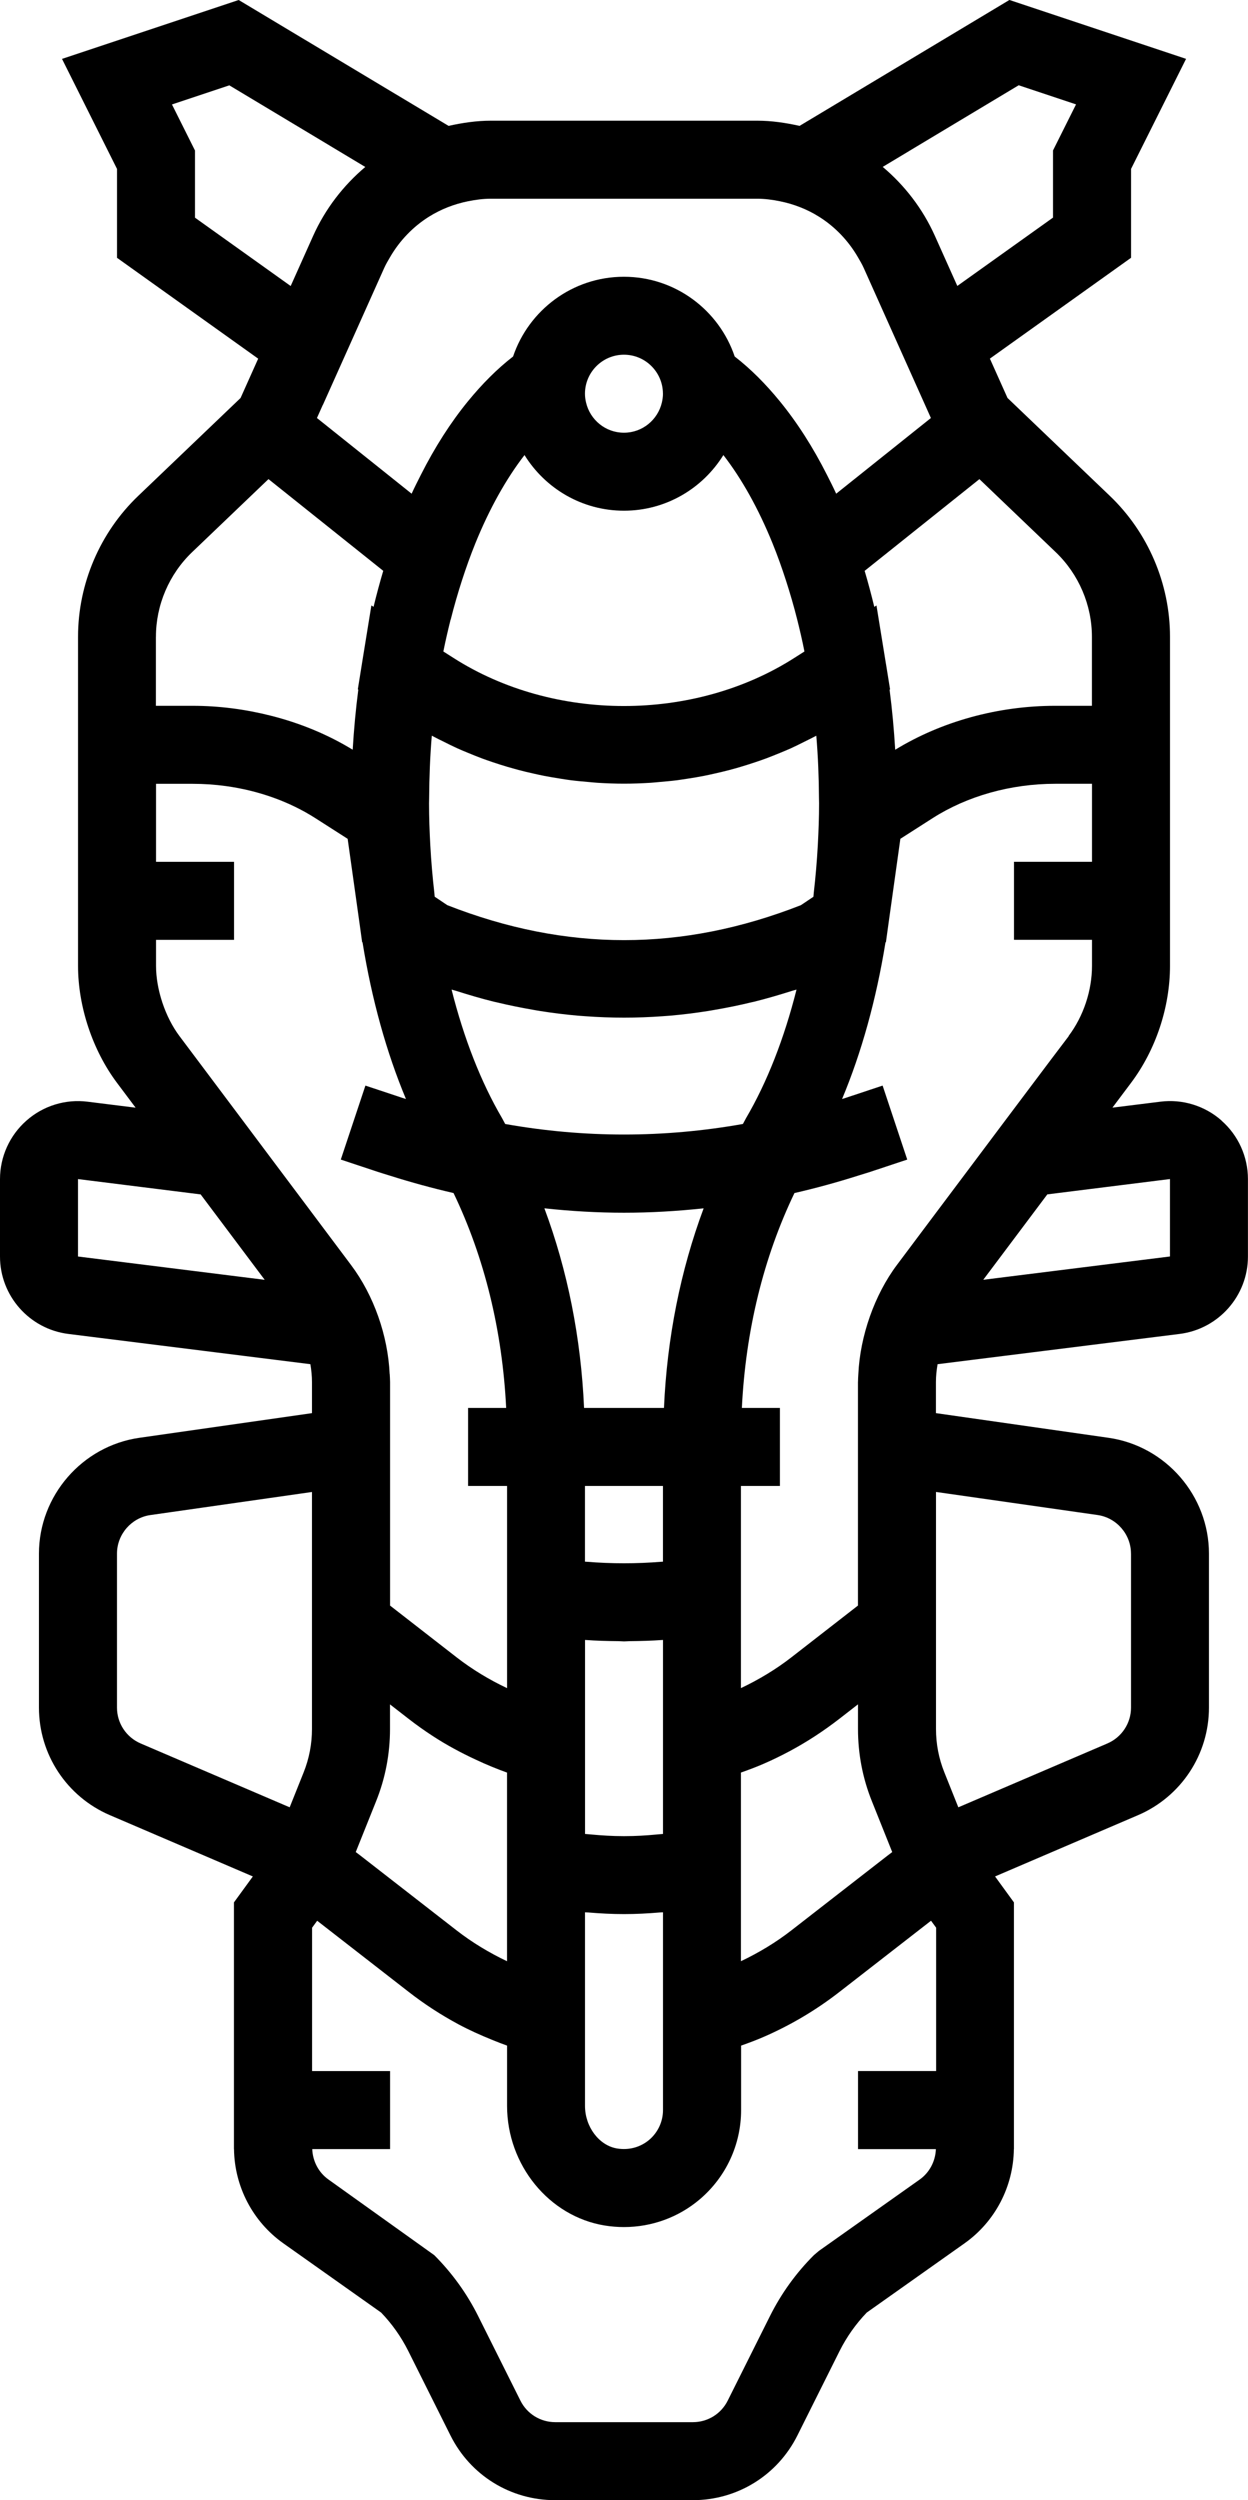
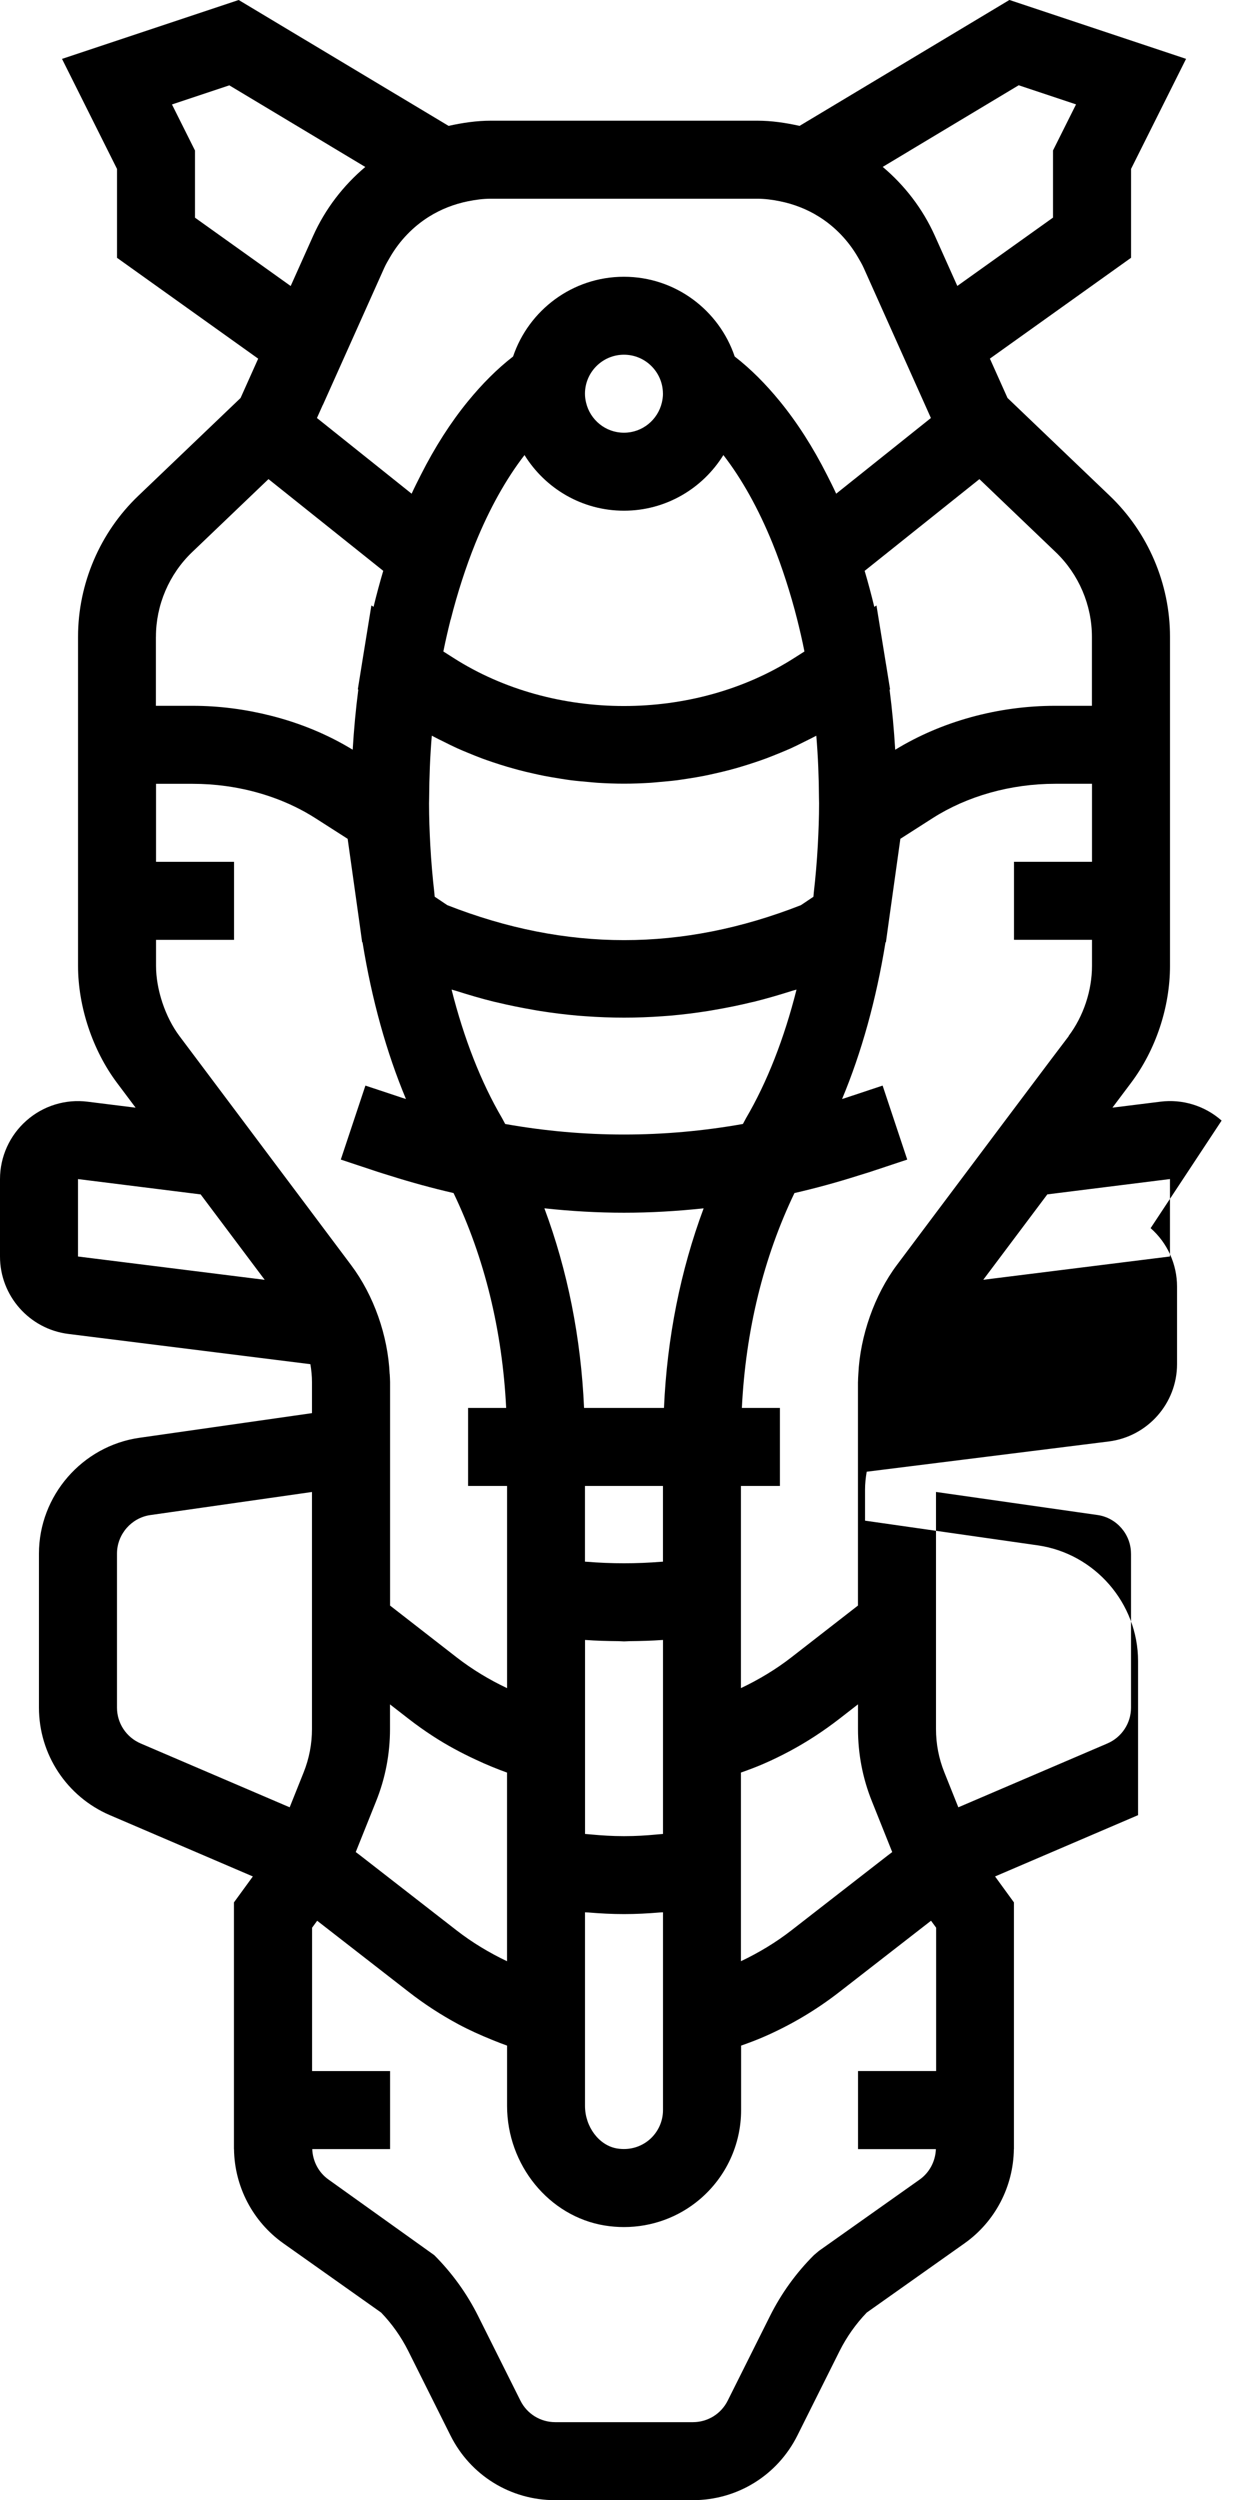
<svg xmlns="http://www.w3.org/2000/svg" id="_レイヤー_2" viewBox="0 0 35.983 72.072">
  <g id="contents">
-     <path d="M35.222,32.303c-.483-.427-1.129-.626-1.766-.545l-1.382,.172c.314-.419,.519-.692,.536-.714,.715-.952,1.124-2.182,1.124-3.373v-9.487c0-1.527-.632-3.008-1.736-4.063l-2.949-2.821-.508-1.134,4.07-2.907v-2.562l1.586-3.172-5.094-1.698-6.05,3.63c-.399-.089-.807-.15-1.226-.15h-7.667c-.419,0-.827,.061-1.226,.15L6.882,0,1.788,1.698l1.586,3.172v2.562l4.07,2.907-.508,1.134-2.95,2.821c-1.104,1.055-1.736,2.536-1.736,4.063v9.487c0,1.174,.421,2.435,1.124,3.372l.536,.715-1.381-.172c-.638-.082-1.285,.117-1.767,.545-.484,.426-.762,1.041-.762,1.686v2.232c0,1.132,.847,2.09,1.97,2.231l6.979,.872c.029,.174,.046,.347,.046,.512v.899l-4.976,.711c-1.65,.236-2.896,1.671-2.896,3.339v4.439c0,1.35,.803,2.567,2.045,3.1l4.122,1.767-.545,.748v7.112h.002c.013,1.078,.54,2.09,1.421,2.715l2.821,1.997c.314,.326,.577,.699,.781,1.105l1.219,2.439c.575,1.15,1.732,1.864,3.018,1.864h3.966c1.286,0,2.442-.715,3.017-1.864l1.218-2.438c.205-.407,.468-.779,.782-1.106l2.821-1.997c.881-.624,1.408-1.636,1.421-2.715h.002v-7.112l-.544-.748,4.123-1.767c1.241-.533,2.044-1.749,2.044-3.1v-4.439c0-1.668-1.245-3.104-2.896-3.339l-4.976-.711v-.899c0-.165,.018-.337,.048-.512l6.978-.872c1.123-.141,1.97-1.099,1.97-2.231v-2.232c0-.646-.278-1.261-.762-1.686Zm-2.612,12.483v4.439c0,.45-.268,.855-.681,1.033l-4.298,1.841-.403-1.008c-.16-.398-.241-.818-.241-1.251v-6.832l4.657,.665c.55,.078,.965,.557,.965,1.112Zm-7.871,14.917v2.249h2.245c-.013,.349-.183,.676-.47,.879l-2.903,2.055-.145,.123c-.512,.511-.938,1.101-1.265,1.754l-1.219,2.439c-.191,.383-.577,.621-1.005,.621h-3.966c-.429,0-.815-.238-1.006-.621l-1.22-2.44c-.326-.652-.753-1.241-1.264-1.753l-3.048-2.179c-.287-.202-.457-.53-.47-.879h2.244v-2.249h-2.249v-4.132l.147-.201,2.636,2.049c.457,.356,.937,.667,1.434,.934,.318,.171,.644,.316,.974,.45,.143,.058,.286,.115,.431,.166v1.737c0,1.704,1.21,3.188,2.815,3.449,.185,.03,.37,.045,.555,.045,.8,0,1.575-.28,2.189-.802,.755-.643,1.189-1.579,1.189-2.571v-1.858c.218-.077,.434-.157,.648-.25,.769-.334,1.506-.767,2.192-1.301l2.636-2.049,.147,.201v4.132h-2.249ZM3.373,44.786c0-.556,.415-1.035,.965-1.112l4.657-.665v6.832c0,.432-.081,.853-.241,1.253l-.402,1.005-4.297-1.841c-.414-.178-.682-.583-.682-1.033v-4.439Zm-1.124-8.565v-2.232l3.536,.442,1.847,2.462-5.383-.672Zm8.986,3.389c-.05-1.107-.455-2.268-1.115-3.146l-1.124-1.5-.109-.146-.938-1.25-.937-1.251-1.839-2.452c-.409-.546-.674-1.34-.674-2.022v-.75h2.249v-2.249h-2.249v-2.249h1.059c.32,0,.639,.022,.953,.065,.941,.129,1.835,.447,2.583,.926l.93,.595,.348,2.477,.069,.5,.012,.008c.267,1.649,.691,3.175,1.252,4.515-.034-.012-.068-.021-.102-.032l-1.067-.355-.468,1.406-.242,.727,1.066,.354c.118,.039,.237,.074,.355,.111,.609,.193,1.219,.359,1.83,.5,.891,1.855,1.407,3.963,1.517,6.194h-1.098v2.249h1.124v5.829c-.508-.241-.999-.534-1.458-.891l-1.915-1.489v-6.447c0-.075-.007-.151-.01-.227ZM4.959,3.011l1.653-.551,3.92,2.353c-.632,.534-1.154,1.206-1.505,1.99l-.646,1.442-2.759-1.97v-1.936l-.663-1.326Zm4.351,8.661l.469-1.047,.469-1.047,.831-1.856c.048-.107,.108-.207,.166-.307,.279-.481,.665-.881,1.124-1.169,.342-.214,.723-.363,1.124-.444,.217-.044,.438-.074,.664-.074h7.667c.227,0,.448,.03,.664,.074,.402,.081,.783,.23,1.124,.444,.46,.288,.845,.688,1.124,1.169,.058,.1,.118,.2,.166,.307l.831,1.856,.469,1.047,.469,1.047,.169,.378-2.731,2.182c-.085-.186-.175-.364-.265-.541-.405-.801-.86-1.511-1.358-2.121-.409-.501-.843-.937-1.303-1.293-.45-1.335-1.711-2.299-3.195-2.299s-2.745,.965-3.195,2.299c-.46,.356-.894,.793-1.303,1.293-.497,.609-.952,1.319-1.357,2.121-.09,.178-.18,.355-.265,.541l-2.73-2.182,.169-.378ZM31.024,3.011l-.663,1.326v1.936l-2.759,1.97-.646-1.442c-.351-.784-.872-1.456-1.505-1.99l3.92-2.353,1.653,.551Zm-9.607,29.39c-2.281,.405-4.57,.405-6.851,0-.031-.054-.058-.112-.089-.166-.608-1.037-1.101-2.296-1.457-3.709,.042,.014,.084,.022,.126,.036,.365,.116,.73,.224,1.095,.314,.027,.007,.055,.012,.082,.018,.351,.085,.701,.155,1.052,.216,.068,.012,.136,.025,.205,.035,.359,.057,.719,.101,1.079,.133,.072,.006,.144,.01,.216,.016,.745,.055,1.491,.055,2.236,0,.072-.005,.144-.01,.216-.016,.36-.032,.72-.076,1.079-.133,.069-.01,.137-.024,.205-.035,.351-.06,.701-.131,1.052-.216,.027-.007,.055-.012,.082-.018,.365-.091,.731-.198,1.095-.314,.042-.014,.084-.022,.126-.036-.356,1.413-.849,2.672-1.457,3.709-.031,.054-.058,.112-.089,.166Zm-2.301,14.873v2.071h0v3.522c-.024,.003-.049,.004-.073,.006-.038,.004-.077,.007-.115,.01-.303,.029-.607,.047-.912,.047h-.048c-.305,0-.609-.019-.912-.047-.038-.004-.077-.006-.115-.01-.024-.002-.049-.003-.073-.006v-3.521h0v-2.072c.32,.024,.64,.032,.96,.035,.055,0,.11,.007,.165,.007s.11-.006,.165-.007c.32-.003,.64-.012,.96-.035Zm5.622,1.858v.708c0,.721,.135,1.424,.402,2.087l.585,1.462c-.045,.033-.089,.066-.132,.1l-.856,.665-1.915,1.489c-.459,.357-.95,.65-1.459,.892v-5.438c.218-.077,.434-.157,.648-.25,.513-.223,1.011-.489,1.49-.801,.239-.156,.473-.323,.702-.5l.534-.415Zm-5.622,9.216v2.478c0,.331-.145,.643-.397,.858-.256,.216-.586,.304-.924,.25-.521-.084-.928-.624-.928-1.229v-5.579c.031,.003,.063,.002,.095,.004,.342,.029,.686,.047,1.03,.047s.688-.018,1.03-.047c.031-.003,.063-.002,.094-.004v3.221Zm-8.859-4.959l.585-1.46c.268-.665,.403-1.368,.403-2.089v-.708l.534,.415c.229,.178,.463,.344,.703,.5,.4,.261,.817,.483,1.242,.681,.153,.072,.308,.14,.464,.204,.143,.058,.286,.115,.431,.166v5.438c-.508-.242-.999-.535-1.458-.892l-1.915-1.489-.855-.665c-.043-.034-.087-.067-.132-.1Zm8.859-8.374v.003c-.014,.001-.028,0-.042,.002-.721,.059-1.444,.059-2.166,0-.014-.001-.028,0-.042-.002v-2.183h2.249v2.18Zm-2.276-4.429c-.089-2.024-.477-3.966-1.144-5.754,.765,.082,1.53,.127,2.296,.127s1.531-.045,2.296-.127c-.666,1.788-1.055,3.729-1.144,5.754h-2.304Zm-3.946-14.495l-.361-.242c-.004-.035-.005-.07-.009-.105-.053-.461-.092-.919-.117-1.374-.022-.408-.037-.814-.037-1.213,0-.048,.003-.095,.003-.144h0c.004-.608,.027-1.212,.077-1.806,.016,.009,.032,.016,.048,.025,.095,.052,.193,.098,.29,.146,.132,.066,.264,.133,.399,.194,.099,.045,.2,.086,.301,.128,.137,.057,.273,.112,.412,.164,.102,.038,.205,.073,.308,.108,.141,.047,.282,.093,.426,.135,.103,.03,.206,.059,.31,.087,.146,.039,.294,.074,.443,.107,.103,.023,.205,.046,.308,.066,.155,.03,.31,.055,.466,.08,.098,.015,.195,.032,.294,.044,.172,.022,.345,.037,.518,.052,.083,.007,.166,.017,.249,.022,.257,.016,.513,.026,.77,.026s.514-.01,.77-.026c.083-.005,.166-.015,.249-.022,.173-.015,.346-.03,.518-.052,.099-.013,.196-.03,.295-.044,.156-.024,.311-.049,.466-.08,.104-.02,.206-.043,.308-.066,.149-.033,.296-.068,.443-.107,.104-.027,.207-.056,.31-.087,.143-.042,.285-.088,.426-.135,.104-.035,.207-.07,.309-.108,.138-.052,.275-.107,.411-.163,.101-.042,.202-.083,.302-.128,.134-.061,.267-.128,.399-.194,.097-.049,.195-.095,.29-.146,.016-.009,.032-.016,.048-.025,.05,.594,.074,1.198,.077,1.806,0,.048,.003,.096,.003,.144,0,.399-.015,.805-.037,1.214-.025,.454-.064,.912-.117,1.374h0c-.004,.035-.005,.07-.009,.105l-.361,.242c-3.428,1.344-6.767,1.344-10.195,0Zm.101-8.23h0c.097-.386,.205-.758,.321-1.119,.121-.375,.251-.736,.39-1.08,.406-.999,.888-1.859,1.417-2.544,.595,.961,1.656,1.604,2.867,1.604s2.272-.643,2.867-1.604c.53,.685,1.011,1.545,1.417,2.544,.14,.344,.269,.705,.39,1.08,.116,.361,.225,.733,.322,1.12h0c.075,.299,.146,.604,.208,.918l-.289,.184c-2.895,1.851-6.938,1.851-9.833,0l-.289-.184c.063-.314,.134-.619,.209-.919Zm6.12-6.511c0,.088-.013,.173-.032,.256-.117,.496-.561,.868-1.093,.868s-.976-.372-1.092-.868c-.02-.083-.032-.168-.032-.256,0-.62,.504-1.125,1.124-1.125s1.124,.505,1.124,1.125Zm12.369,8.996h-1.059c-1.652,0-3.281,.451-4.614,1.267-.035-.585-.088-1.163-.162-1.732l.014-.009-.116-.721-.002-.008-.274-1.689-.063,.04c-.086-.355-.178-.7-.278-1.038l3.309-2.644,2.202,2.107c.662,.634,1.042,1.522,1.042,2.438v1.99Zm-26.988-1.99c0-.916,.38-1.804,1.042-2.438l2.203-2.107,3.309,2.644c-.1,.337-.193,.683-.279,1.038l-.063-.04-.274,1.689s-.001,.005-.001,.008l-.116,.721,.014,.009c-.074,.569-.127,1.148-.162,1.732-.717-.439-1.519-.769-2.365-.982-.728-.184-1.486-.284-2.25-.284h-1.059v-1.99Zm20.241,21.48v6.447l-1.915,1.489c-.459,.357-.95,.649-1.459,.891v-5.828h1.124v-2.249h-1.097c.109-2.231,.625-4.339,1.516-6.194,.611-.14,1.221-.307,1.83-.5,.118-.038,.238-.072,.356-.111l1.066-.354-.242-.727-.468-1.406-1.067,.355c-.034,.012-.068,.021-.102,.032,.561-1.34,.985-2.867,1.252-4.515l.013-.008,.069-.5,.347-2.478,.93-.595c.998-.638,2.254-.991,3.536-.991h1.059v2.249h-2.249v2.249h2.249v.75c0,.715-.246,1.453-.674,2.022l.004,.003c-.154,.2-.58,.765-1.844,2.449-.271,.361-.584,.778-.938,1.251-.284,.379-.594,.791-.938,1.25-.035,.047-.073,.098-.109,.145-.345,.46-.715,.953-1.124,1.5-.649,.865-1.063,2.051-1.114,3.147-.004,.076-.01,.152-.01,.227Zm5.46-5.406l3.536-.442v2.232l-5.383,.672c.487-.649,1.169-1.558,1.847-2.462Z" />
+     <path d="M35.222,32.303c-.483-.427-1.129-.626-1.766-.545l-1.382,.172c.314-.419,.519-.692,.536-.714,.715-.952,1.124-2.182,1.124-3.373v-9.487c0-1.527-.632-3.008-1.736-4.063l-2.949-2.821-.508-1.134,4.07-2.907v-2.562l1.586-3.172-5.094-1.698-6.05,3.63c-.399-.089-.807-.15-1.226-.15h-7.667c-.419,0-.827,.061-1.226,.15L6.882,0,1.788,1.698l1.586,3.172v2.562l4.07,2.907-.508,1.134-2.95,2.821c-1.104,1.055-1.736,2.536-1.736,4.063v9.487c0,1.174,.421,2.435,1.124,3.372l.536,.715-1.381-.172c-.638-.082-1.285,.117-1.767,.545-.484,.426-.762,1.041-.762,1.686v2.232c0,1.132,.847,2.09,1.97,2.231l6.979,.872c.029,.174,.046,.347,.046,.512v.899l-4.976,.711c-1.65,.236-2.896,1.671-2.896,3.339v4.439c0,1.35,.803,2.567,2.045,3.1l4.122,1.767-.545,.748v7.112h.002c.013,1.078,.54,2.09,1.421,2.715l2.821,1.997c.314,.326,.577,.699,.781,1.105l1.219,2.439c.575,1.15,1.732,1.864,3.018,1.864h3.966c1.286,0,2.442-.715,3.017-1.864l1.218-2.438c.205-.407,.468-.779,.782-1.106l2.821-1.997c.881-.624,1.408-1.636,1.421-2.715h.002v-7.112l-.544-.748,4.123-1.767v-4.439c0-1.668-1.245-3.104-2.896-3.339l-4.976-.711v-.899c0-.165,.018-.337,.048-.512l6.978-.872c1.123-.141,1.97-1.099,1.97-2.231v-2.232c0-.646-.278-1.261-.762-1.686Zm-2.612,12.483v4.439c0,.45-.268,.855-.681,1.033l-4.298,1.841-.403-1.008c-.16-.398-.241-.818-.241-1.251v-6.832l4.657,.665c.55,.078,.965,.557,.965,1.112Zm-7.871,14.917v2.249h2.245c-.013,.349-.183,.676-.47,.879l-2.903,2.055-.145,.123c-.512,.511-.938,1.101-1.265,1.754l-1.219,2.439c-.191,.383-.577,.621-1.005,.621h-3.966c-.429,0-.815-.238-1.006-.621l-1.22-2.44c-.326-.652-.753-1.241-1.264-1.753l-3.048-2.179c-.287-.202-.457-.53-.47-.879h2.244v-2.249h-2.249v-4.132l.147-.201,2.636,2.049c.457,.356,.937,.667,1.434,.934,.318,.171,.644,.316,.974,.45,.143,.058,.286,.115,.431,.166v1.737c0,1.704,1.21,3.188,2.815,3.449,.185,.03,.37,.045,.555,.045,.8,0,1.575-.28,2.189-.802,.755-.643,1.189-1.579,1.189-2.571v-1.858c.218-.077,.434-.157,.648-.25,.769-.334,1.506-.767,2.192-1.301l2.636-2.049,.147,.201v4.132h-2.249ZM3.373,44.786c0-.556,.415-1.035,.965-1.112l4.657-.665v6.832c0,.432-.081,.853-.241,1.253l-.402,1.005-4.297-1.841c-.414-.178-.682-.583-.682-1.033v-4.439Zm-1.124-8.565v-2.232l3.536,.442,1.847,2.462-5.383-.672Zm8.986,3.389c-.05-1.107-.455-2.268-1.115-3.146l-1.124-1.5-.109-.146-.938-1.25-.937-1.251-1.839-2.452c-.409-.546-.674-1.34-.674-2.022v-.75h2.249v-2.249h-2.249v-2.249h1.059c.32,0,.639,.022,.953,.065,.941,.129,1.835,.447,2.583,.926l.93,.595,.348,2.477,.069,.5,.012,.008c.267,1.649,.691,3.175,1.252,4.515-.034-.012-.068-.021-.102-.032l-1.067-.355-.468,1.406-.242,.727,1.066,.354c.118,.039,.237,.074,.355,.111,.609,.193,1.219,.359,1.83,.5,.891,1.855,1.407,3.963,1.517,6.194h-1.098v2.249h1.124v5.829c-.508-.241-.999-.534-1.458-.891l-1.915-1.489v-6.447c0-.075-.007-.151-.01-.227ZM4.959,3.011l1.653-.551,3.92,2.353c-.632,.534-1.154,1.206-1.505,1.99l-.646,1.442-2.759-1.97v-1.936l-.663-1.326Zm4.351,8.661l.469-1.047,.469-1.047,.831-1.856c.048-.107,.108-.207,.166-.307,.279-.481,.665-.881,1.124-1.169,.342-.214,.723-.363,1.124-.444,.217-.044,.438-.074,.664-.074h7.667c.227,0,.448,.03,.664,.074,.402,.081,.783,.23,1.124,.444,.46,.288,.845,.688,1.124,1.169,.058,.1,.118,.2,.166,.307l.831,1.856,.469,1.047,.469,1.047,.169,.378-2.731,2.182c-.085-.186-.175-.364-.265-.541-.405-.801-.86-1.511-1.358-2.121-.409-.501-.843-.937-1.303-1.293-.45-1.335-1.711-2.299-3.195-2.299s-2.745,.965-3.195,2.299c-.46,.356-.894,.793-1.303,1.293-.497,.609-.952,1.319-1.357,2.121-.09,.178-.18,.355-.265,.541l-2.73-2.182,.169-.378ZM31.024,3.011l-.663,1.326v1.936l-2.759,1.97-.646-1.442c-.351-.784-.872-1.456-1.505-1.99l3.92-2.353,1.653,.551Zm-9.607,29.39c-2.281,.405-4.57,.405-6.851,0-.031-.054-.058-.112-.089-.166-.608-1.037-1.101-2.296-1.457-3.709,.042,.014,.084,.022,.126,.036,.365,.116,.73,.224,1.095,.314,.027,.007,.055,.012,.082,.018,.351,.085,.701,.155,1.052,.216,.068,.012,.136,.025,.205,.035,.359,.057,.719,.101,1.079,.133,.072,.006,.144,.01,.216,.016,.745,.055,1.491,.055,2.236,0,.072-.005,.144-.01,.216-.016,.36-.032,.72-.076,1.079-.133,.069-.01,.137-.024,.205-.035,.351-.06,.701-.131,1.052-.216,.027-.007,.055-.012,.082-.018,.365-.091,.731-.198,1.095-.314,.042-.014,.084-.022,.126-.036-.356,1.413-.849,2.672-1.457,3.709-.031,.054-.058,.112-.089,.166Zm-2.301,14.873v2.071h0v3.522c-.024,.003-.049,.004-.073,.006-.038,.004-.077,.007-.115,.01-.303,.029-.607,.047-.912,.047h-.048c-.305,0-.609-.019-.912-.047-.038-.004-.077-.006-.115-.01-.024-.002-.049-.003-.073-.006v-3.521h0v-2.072c.32,.024,.64,.032,.96,.035,.055,0,.11,.007,.165,.007s.11-.006,.165-.007c.32-.003,.64-.012,.96-.035Zm5.622,1.858v.708c0,.721,.135,1.424,.402,2.087l.585,1.462c-.045,.033-.089,.066-.132,.1l-.856,.665-1.915,1.489c-.459,.357-.95,.65-1.459,.892v-5.438c.218-.077,.434-.157,.648-.25,.513-.223,1.011-.489,1.49-.801,.239-.156,.473-.323,.702-.5l.534-.415Zm-5.622,9.216v2.478c0,.331-.145,.643-.397,.858-.256,.216-.586,.304-.924,.25-.521-.084-.928-.624-.928-1.229v-5.579c.031,.003,.063,.002,.095,.004,.342,.029,.686,.047,1.03,.047s.688-.018,1.03-.047c.031-.003,.063-.002,.094-.004v3.221Zm-8.859-4.959l.585-1.46c.268-.665,.403-1.368,.403-2.089v-.708l.534,.415c.229,.178,.463,.344,.703,.5,.4,.261,.817,.483,1.242,.681,.153,.072,.308,.14,.464,.204,.143,.058,.286,.115,.431,.166v5.438c-.508-.242-.999-.535-1.458-.892l-1.915-1.489-.855-.665c-.043-.034-.087-.067-.132-.1Zm8.859-8.374v.003c-.014,.001-.028,0-.042,.002-.721,.059-1.444,.059-2.166,0-.014-.001-.028,0-.042-.002v-2.183h2.249v2.18Zm-2.276-4.429c-.089-2.024-.477-3.966-1.144-5.754,.765,.082,1.53,.127,2.296,.127s1.531-.045,2.296-.127c-.666,1.788-1.055,3.729-1.144,5.754h-2.304Zm-3.946-14.495l-.361-.242c-.004-.035-.005-.07-.009-.105-.053-.461-.092-.919-.117-1.374-.022-.408-.037-.814-.037-1.213,0-.048,.003-.095,.003-.144h0c.004-.608,.027-1.212,.077-1.806,.016,.009,.032,.016,.048,.025,.095,.052,.193,.098,.29,.146,.132,.066,.264,.133,.399,.194,.099,.045,.2,.086,.301,.128,.137,.057,.273,.112,.412,.164,.102,.038,.205,.073,.308,.108,.141,.047,.282,.093,.426,.135,.103,.03,.206,.059,.31,.087,.146,.039,.294,.074,.443,.107,.103,.023,.205,.046,.308,.066,.155,.03,.31,.055,.466,.08,.098,.015,.195,.032,.294,.044,.172,.022,.345,.037,.518,.052,.083,.007,.166,.017,.249,.022,.257,.016,.513,.026,.77,.026s.514-.01,.77-.026c.083-.005,.166-.015,.249-.022,.173-.015,.346-.03,.518-.052,.099-.013,.196-.03,.295-.044,.156-.024,.311-.049,.466-.08,.104-.02,.206-.043,.308-.066,.149-.033,.296-.068,.443-.107,.104-.027,.207-.056,.31-.087,.143-.042,.285-.088,.426-.135,.104-.035,.207-.07,.309-.108,.138-.052,.275-.107,.411-.163,.101-.042,.202-.083,.302-.128,.134-.061,.267-.128,.399-.194,.097-.049,.195-.095,.29-.146,.016-.009,.032-.016,.048-.025,.05,.594,.074,1.198,.077,1.806,0,.048,.003,.096,.003,.144,0,.399-.015,.805-.037,1.214-.025,.454-.064,.912-.117,1.374h0c-.004,.035-.005,.07-.009,.105l-.361,.242c-3.428,1.344-6.767,1.344-10.195,0Zm.101-8.23h0c.097-.386,.205-.758,.321-1.119,.121-.375,.251-.736,.39-1.08,.406-.999,.888-1.859,1.417-2.544,.595,.961,1.656,1.604,2.867,1.604s2.272-.643,2.867-1.604c.53,.685,1.011,1.545,1.417,2.544,.14,.344,.269,.705,.39,1.08,.116,.361,.225,.733,.322,1.12h0c.075,.299,.146,.604,.208,.918l-.289,.184c-2.895,1.851-6.938,1.851-9.833,0l-.289-.184c.063-.314,.134-.619,.209-.919Zm6.12-6.511c0,.088-.013,.173-.032,.256-.117,.496-.561,.868-1.093,.868s-.976-.372-1.092-.868c-.02-.083-.032-.168-.032-.256,0-.62,.504-1.125,1.124-1.125s1.124,.505,1.124,1.125Zm12.369,8.996h-1.059c-1.652,0-3.281,.451-4.614,1.267-.035-.585-.088-1.163-.162-1.732l.014-.009-.116-.721-.002-.008-.274-1.689-.063,.04c-.086-.355-.178-.7-.278-1.038l3.309-2.644,2.202,2.107c.662,.634,1.042,1.522,1.042,2.438v1.99Zm-26.988-1.99c0-.916,.38-1.804,1.042-2.438l2.203-2.107,3.309,2.644c-.1,.337-.193,.683-.279,1.038l-.063-.04-.274,1.689s-.001,.005-.001,.008l-.116,.721,.014,.009c-.074,.569-.127,1.148-.162,1.732-.717-.439-1.519-.769-2.365-.982-.728-.184-1.486-.284-2.25-.284h-1.059v-1.99Zm20.241,21.48v6.447l-1.915,1.489c-.459,.357-.95,.649-1.459,.891v-5.828h1.124v-2.249h-1.097c.109-2.231,.625-4.339,1.516-6.194,.611-.14,1.221-.307,1.83-.5,.118-.038,.238-.072,.356-.111l1.066-.354-.242-.727-.468-1.406-1.067,.355c-.034,.012-.068,.021-.102,.032,.561-1.34,.985-2.867,1.252-4.515l.013-.008,.069-.5,.347-2.478,.93-.595c.998-.638,2.254-.991,3.536-.991h1.059v2.249h-2.249v2.249h2.249v.75c0,.715-.246,1.453-.674,2.022l.004,.003c-.154,.2-.58,.765-1.844,2.449-.271,.361-.584,.778-.938,1.251-.284,.379-.594,.791-.938,1.25-.035,.047-.073,.098-.109,.145-.345,.46-.715,.953-1.124,1.5-.649,.865-1.063,2.051-1.114,3.147-.004,.076-.01,.152-.01,.227Zm5.46-5.406l3.536-.442v2.232l-5.383,.672c.487-.649,1.169-1.558,1.847-2.462Z" />
  </g>
</svg>